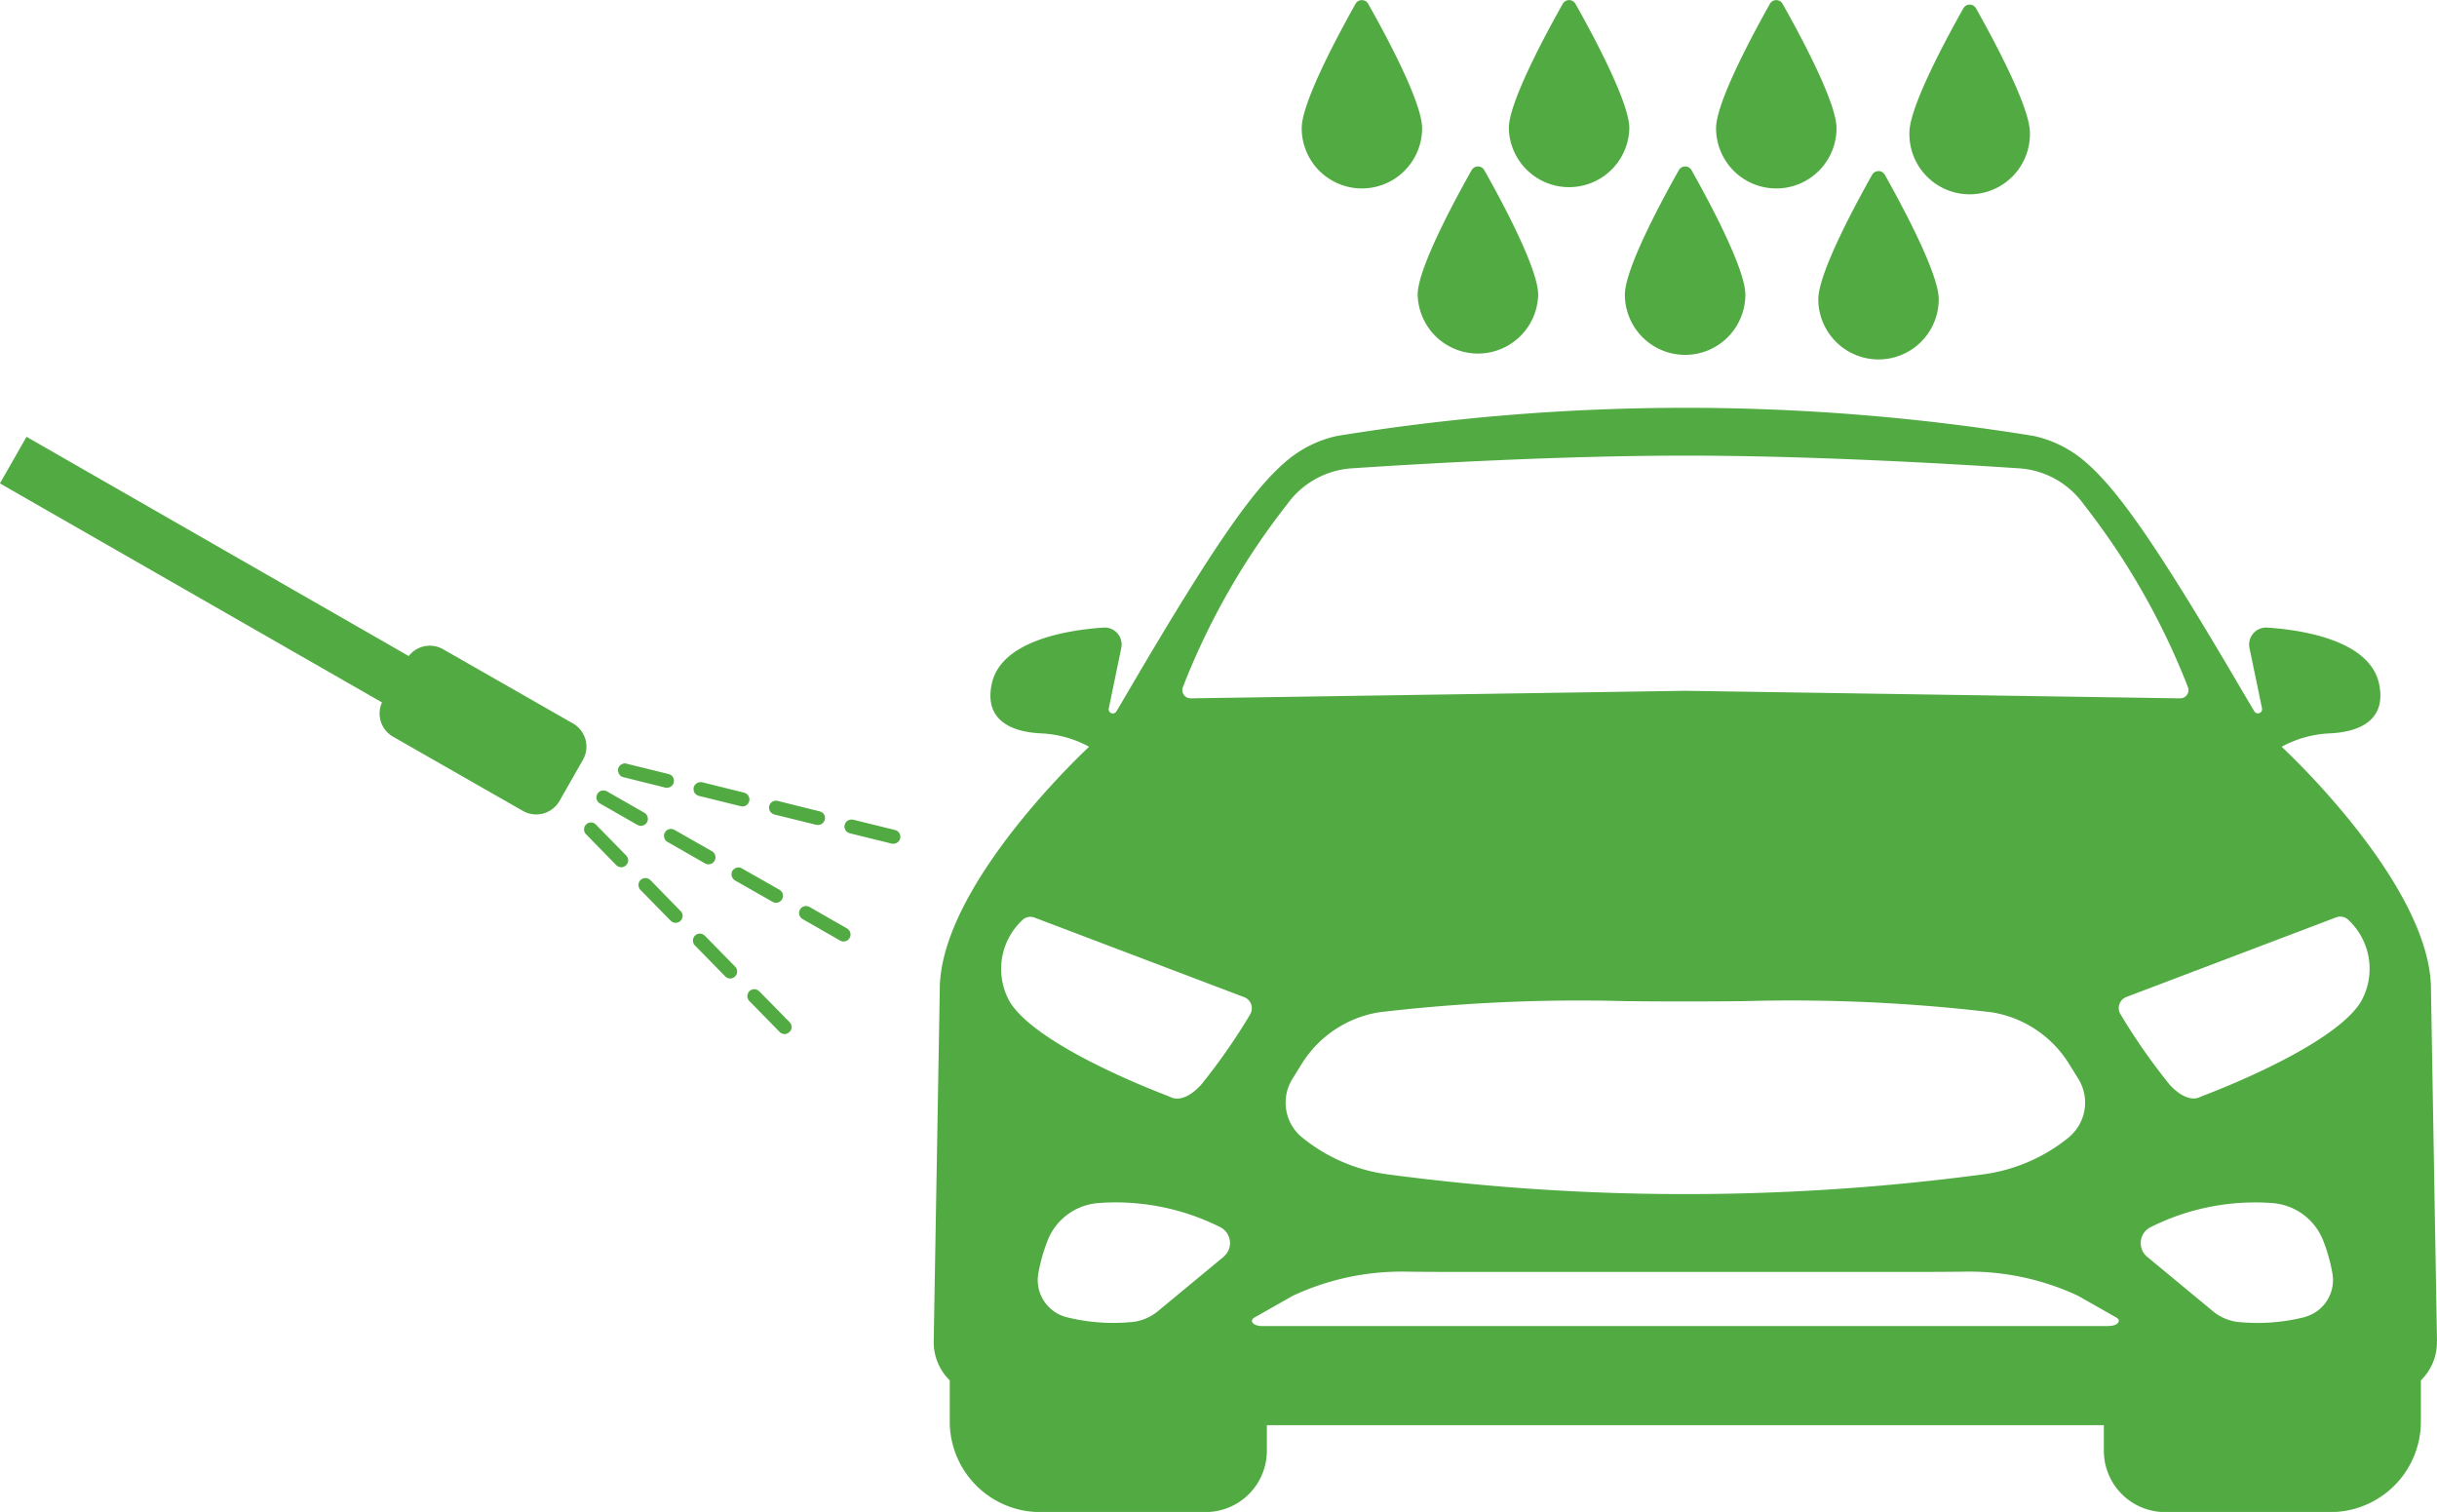
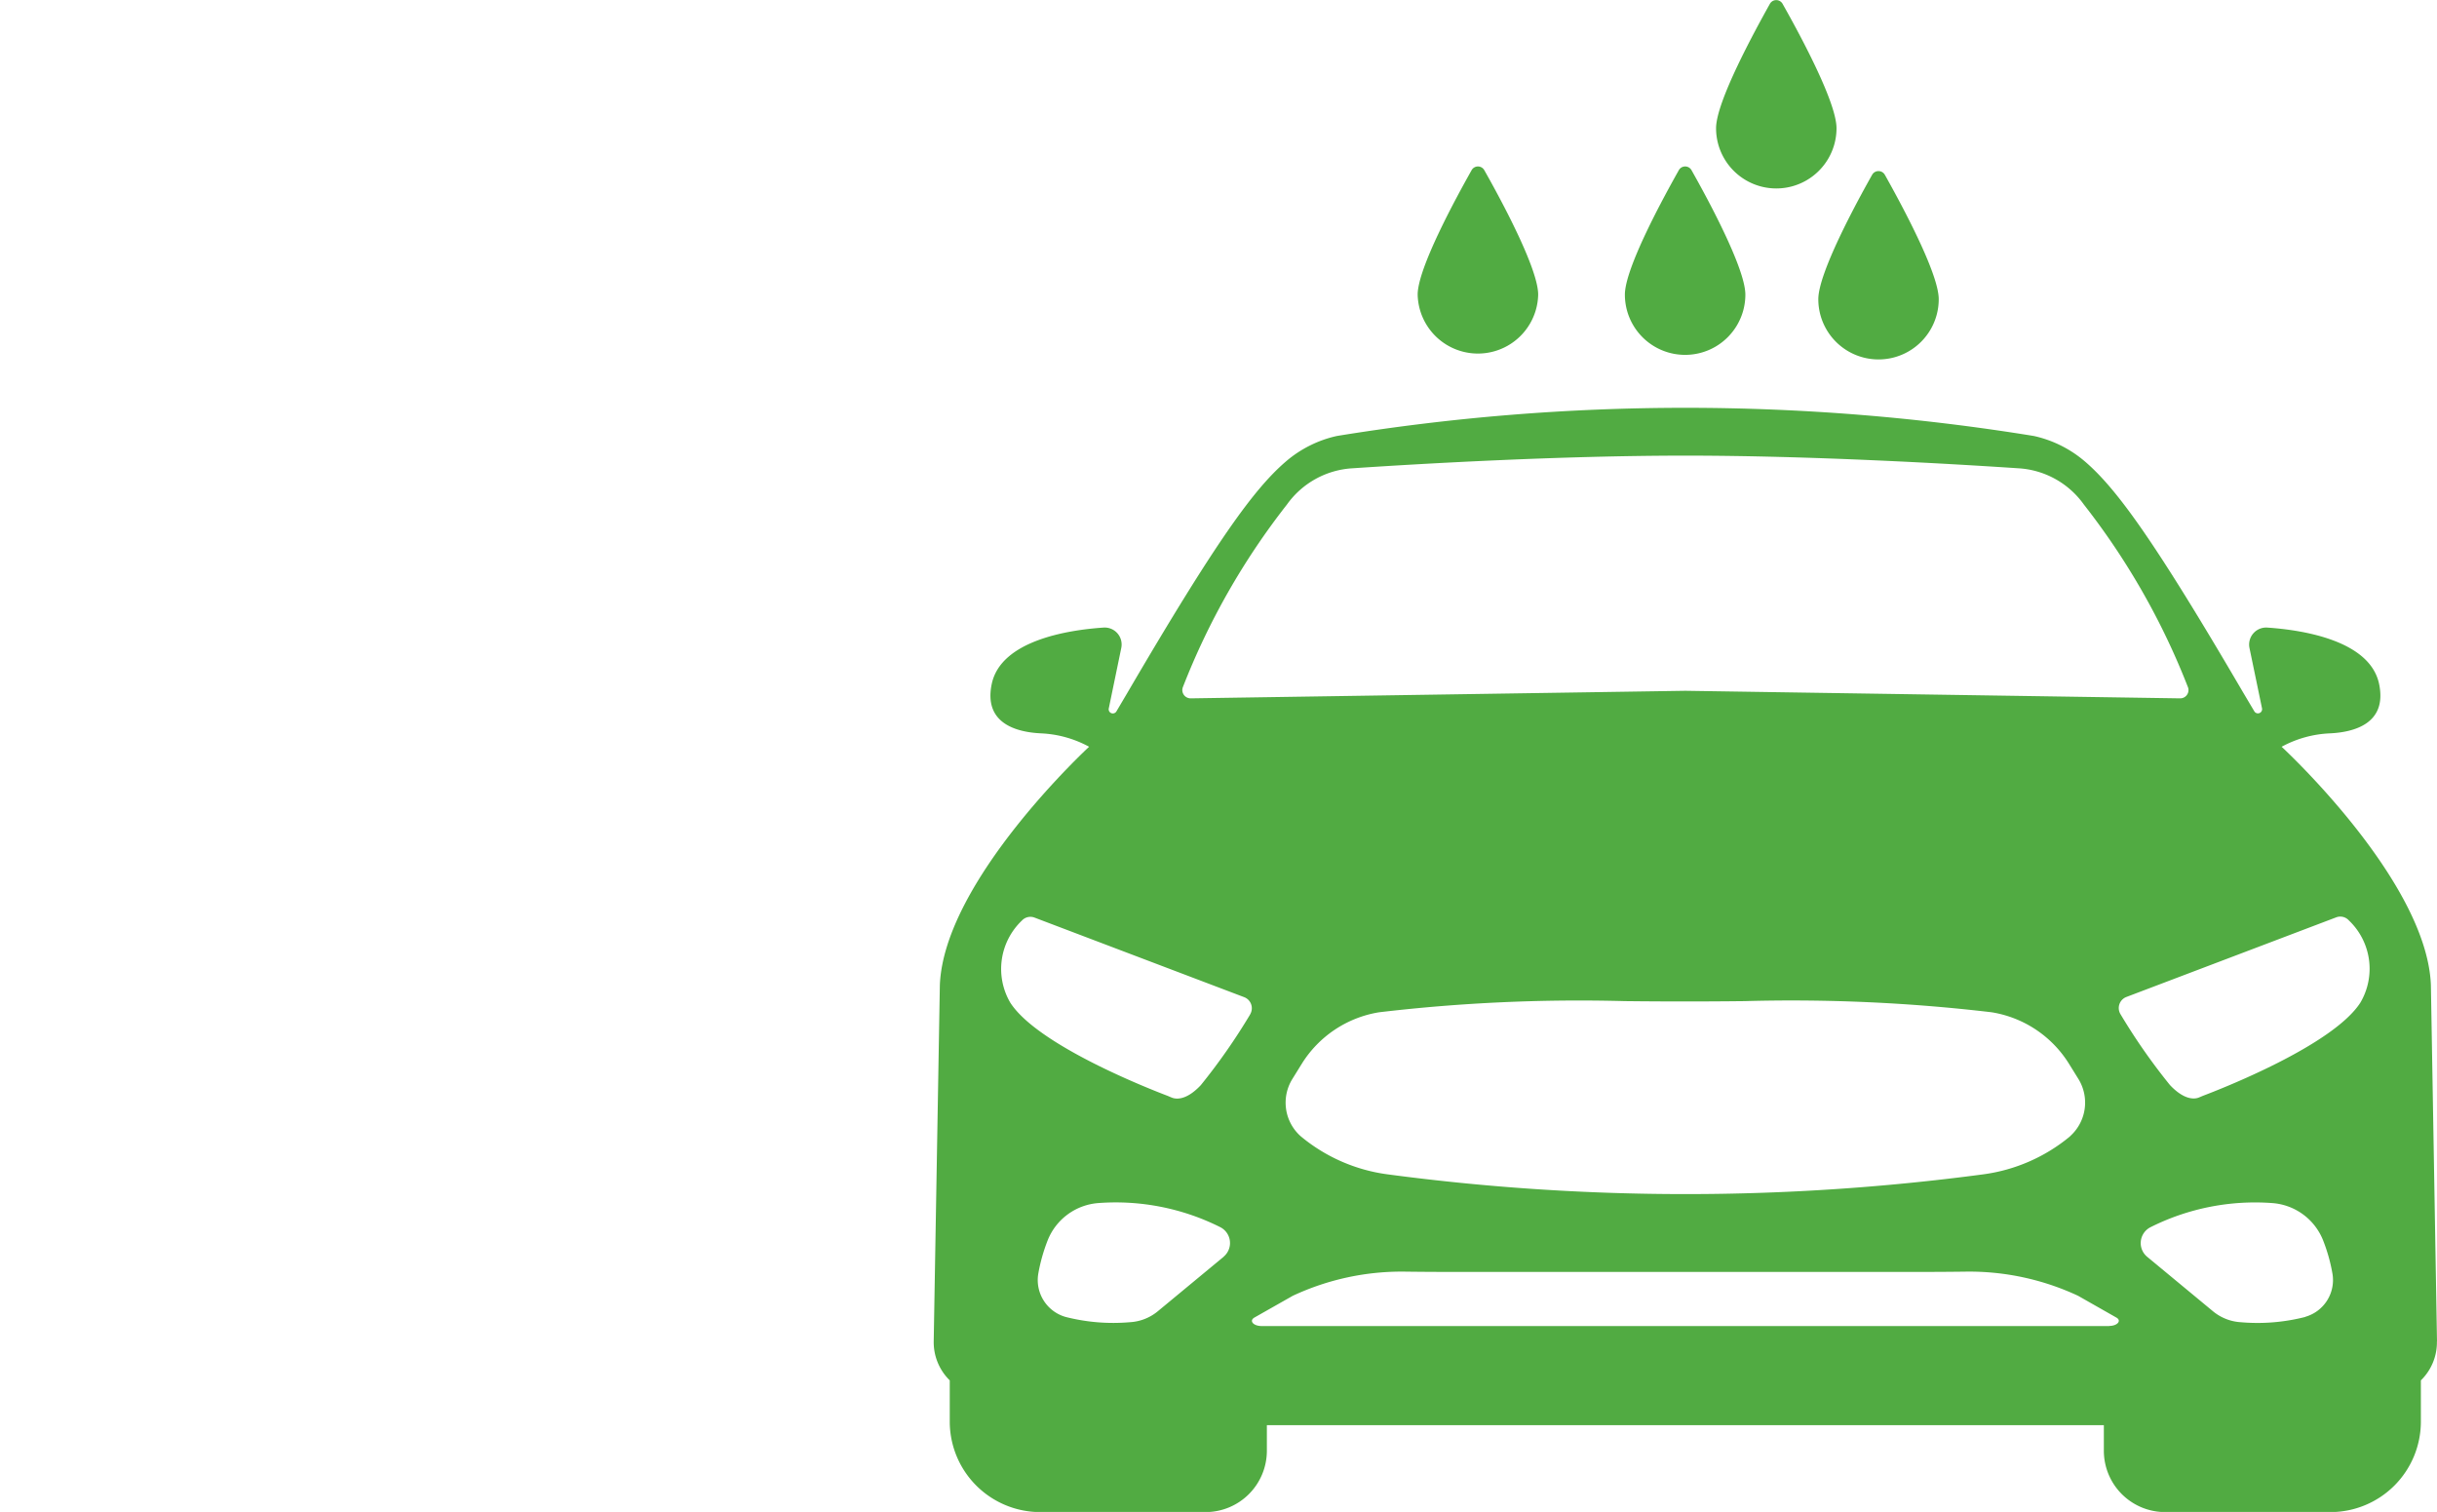
<svg xmlns="http://www.w3.org/2000/svg" width="82.207" height="51" viewBox="0 0 82.207 51">
  <g id="Group_94" data-name="Group 94" transform="translate(-999.951 -294.275)">
    <g id="Group_92" data-name="Group 92" transform="translate(999.951 309.006)">
-       <path id="Path_108" data-name="Path 108" d="M1030.2,318.15a.429.429,0,0,0-.056-.021l-1.416-.349a.245.245,0,0,0-.09,0,.18.18,0,0,0-.085.031.226.226,0,0,0-.07.06.26.26,0,0,0-.043.175.24.24,0,0,0,.032.086.207.207,0,0,0,.061.068.268.268,0,0,0,.083.039l1.415.349a.192.192,0,0,0,.093,0,.185.185,0,0,0,.083-.031.194.194,0,0,0,.069-.06.23.23,0,0,0,.039-.083.24.24,0,0,0-.013-.153A.251.251,0,0,0,1030.2,318.15Zm-2.546-.63a.314.314,0,0,0-.058-.021l-1.415-.352a.239.239,0,0,0-.175.028.267.267,0,0,0-.069.061.327.327,0,0,0-.039.083.2.2,0,0,0,0,.092.282.282,0,0,0,.029.088.256.256,0,0,0,.063.065.225.225,0,0,0,.083.042l1.415.349a.413.413,0,0,0,.092,0,.2.2,0,0,0,.086-.032.179.179,0,0,0,.068-.061.216.216,0,0,0,.039-.081.264.264,0,0,0-.011-.154A.244.244,0,0,0,1027.657,317.519Zm-2.546-.627a.222.222,0,0,0-.057-.024l-1.416-.351a.23.23,0,0,0-.092,0,.193.193,0,0,0-.086.033.241.241,0,0,0-.068.061.221.221,0,0,0-.038.082.205.205,0,0,0,0,.092.21.21,0,0,0,.029.086.2.2,0,0,0,.063.065.188.188,0,0,0,.083.04l1.413.349a.261.261,0,0,0,.093.006.2.2,0,0,0,.085-.032.181.181,0,0,0,.068-.061.277.277,0,0,0,.039-.082.222.222,0,0,0-.013-.15A.24.24,0,0,0,1025.111,316.892Zm-25.16-10.455,12.889,7.388a.9.9,0,0,0,.377,1.158l4.375,2.5a.906.906,0,0,0,1.237-.338l.787-1.38a.9.9,0,0,0-.338-1.233l-4.375-2.5a.9.9,0,0,0-1.162.228l-12.893-7.395Zm22.611,9.824a.176.176,0,0,0-.057-.021l-1.415-.349a.208.208,0,0,0-.093-.008.4.4,0,0,0-.085.035.306.306,0,0,0-.067.06.219.219,0,0,0-.039.083.207.207,0,0,0,0,.092.227.227,0,0,0,.033.088.257.257,0,0,0,.059.067.284.284,0,0,0,.085.038l1.412.352a.262.262,0,0,0,.093,0,.188.188,0,0,0,.086-.029.22.22,0,0,0,.068-.061.185.185,0,0,0,.038-.082.21.21,0,0,0-.012-.149A.233.233,0,0,0,1022.562,316.26Zm-2.137.562a.206.206,0,0,0-.088-.026.262.262,0,0,0-.093.006.193.193,0,0,0-.079.039.238.238,0,0,0-.089.157.2.2,0,0,0,.005.09.232.232,0,0,0,.042.085.27.27,0,0,0,.07.06l1.263.722a.29.29,0,0,0,.089.028.2.2,0,0,0,.09-.006.23.23,0,0,0,.085-.042.3.3,0,0,0,.06-.07.3.3,0,0,0,.028-.086.284.284,0,0,0-.047-.173.275.275,0,0,0-.071-.061Zm2.279,1.3a.251.251,0,0,0-.088-.029.2.2,0,0,0-.092.006.272.272,0,0,0-.083.04.358.358,0,0,0-.058.071.237.237,0,0,0-.029.086.22.22,0,0,0,.008.09.2.2,0,0,0,.039.082.225.225,0,0,0,.07.061l1.266.724a.211.211,0,0,0,.088.029.349.349,0,0,0,.092-.006.261.261,0,0,0,.081-.042.206.206,0,0,0,.06-.07.217.217,0,0,0,.029-.088.2.2,0,0,0-.007-.09.221.221,0,0,0-.04-.081.19.19,0,0,0-.068-.061Zm2.276,1.3a.236.236,0,0,0-.083-.032.427.427,0,0,0-.095.007.352.352,0,0,0-.081.043.249.249,0,0,0-.061.065.228.228,0,0,0-.028.089.251.251,0,0,0,.006.09.23.23,0,0,0,.043.083.263.263,0,0,0,.068.061l1.267.722a.211.211,0,0,0,.085.028.22.22,0,0,0,.095-.006.237.237,0,0,0,.079-.04.322.322,0,0,0,.061-.068.261.261,0,0,0,.029-.088.25.25,0,0,0-.007-.09.2.2,0,0,0-.042-.082.256.256,0,0,0-.067-.061Zm2.28,1.3a.239.239,0,0,0-.088-.028.219.219,0,0,0-.09.007.276.276,0,0,0-.082.038.27.27,0,0,0-.06.072.2.2,0,0,0-.029.086.241.241,0,0,0,.047.173.215.215,0,0,0,.068.06l1.266.725a.285.285,0,0,0,.088.031.292.292,0,0,0,.092-.007.255.255,0,0,0,.083-.039.388.388,0,0,0,.06-.072.211.211,0,0,0,.028-.088.248.248,0,0,0-.008-.09.158.158,0,0,0-.039-.079.212.212,0,0,0-.069-.063Zm-7.249-2.815a.215.215,0,0,0-.149-.032.235.235,0,0,0-.188.14.307.307,0,0,0-.018.089.26.26,0,0,0,.015.088.2.2,0,0,0,.05.076l1.022,1.045a.248.248,0,0,0,.164.071.215.215,0,0,0,.09-.018.235.235,0,0,0,.075-.049.267.267,0,0,0,.053-.076.188.188,0,0,0,.019-.088.234.234,0,0,0-.018-.092.262.262,0,0,0-.05-.075l-1.02-1.041A.127.127,0,0,0,1020.012,317.914Zm1.835,1.875a.21.21,0,0,0-.149-.032.231.231,0,0,0-.136.064.235.235,0,0,0-.07.164.332.332,0,0,0,.017.092.283.283,0,0,0,.051.078l1.019,1.039a.419.419,0,0,0,.076.054.306.306,0,0,0,.089.017.248.248,0,0,0,.09-.017.227.227,0,0,0,.078-.05.224.224,0,0,0,.05-.075.276.276,0,0,0,.021-.089.205.205,0,0,0-.018-.088.186.186,0,0,0-.053-.079l-1.017-1.043A.148.148,0,0,0,1021.847,319.79Zm1.838,1.874a.24.24,0,0,0-.15-.033.23.23,0,0,0-.136.067.183.183,0,0,0-.05.077.192.192,0,0,0-.019.09.252.252,0,0,0,.017.089.236.236,0,0,0,.05.075l1.02,1.041a.21.21,0,0,0,.077.053.194.194,0,0,0,.089.021.27.27,0,0,0,.093-.018.292.292,0,0,0,.074-.05.3.3,0,0,0,.053-.074.271.271,0,0,0,.018-.093.264.264,0,0,0-.017-.088.183.183,0,0,0-.05-.077l-1.021-1.042A.194.194,0,0,0,1023.685,321.664Zm1.834,1.874a.236.236,0,0,0-.146-.032.229.229,0,0,0-.136.065.17.17,0,0,0-.051.078.177.177,0,0,0-.02.089.215.215,0,0,0,.017.089.268.268,0,0,0,.05.077l1.02,1.041a.224.224,0,0,0,.074.053.432.432,0,0,0,.093.021.23.23,0,0,0,.089-.021.219.219,0,0,0,.077-.05.229.229,0,0,0,.052-.071.209.209,0,0,0,.02-.092.271.271,0,0,0-.017-.092.282.282,0,0,0-.051-.076l-1.02-1.039A.249.249,0,0,0,1025.518,323.538Z" transform="translate(-999.951 -304.863)" fill="#51ab42" />
-     </g>
-     <path id="Path_109" data-name="Path 109" d="M1035.574,298.6a2.031,2.031,0,0,1-4.062,0c0-.895,1.3-3.272,1.814-4.193a.244.244,0,0,1,.43,0C1034.275,295.324,1035.574,297.7,1035.574,298.6Z" transform="translate(12.349)" fill="#51ab42" />
-     <path id="Path_110" data-name="Path 110" d="M1040.6,298.6a2.033,2.033,0,0,1-4.065,0c0-.895,1.3-3.272,1.817-4.193a.246.246,0,0,1,.433,0C1039.3,295.324,1040.6,297.7,1040.6,298.6Z" transform="translate(14.313)" fill="#51ab42" />
+       </g>
    <path id="Path_111" data-name="Path 111" d="M1045.622,298.6a2.031,2.031,0,0,1-4.063,0c0-.895,1.3-3.272,1.814-4.193a.245.245,0,0,1,.431,0C1044.322,295.324,1045.622,297.7,1045.622,298.6Z" transform="translate(16.28)" fill="#51ab42" />
    <path id="Path_112" data-name="Path 112" d="M1038.389,302.634a2.033,2.033,0,0,1-4.065,0c0-.895,1.3-3.274,1.817-4.193a.245.245,0,0,1,.433,0C1037.094,299.36,1038.389,301.739,1038.389,302.634Z" transform="translate(13.449 1.579)" fill="#51ab42" />
    <path id="Path_113" data-name="Path 113" d="M1043.412,302.634a2.032,2.032,0,1,1-4.064,0c0-.895,1.3-3.274,1.817-4.193a.245.245,0,0,1,.433,0C1042.117,299.36,1043.412,301.739,1043.412,302.634Z" transform="translate(15.415 1.579)" fill="#51ab42" />
-     <path id="Path_114" data-name="Path 114" d="M1050.312,298.707a2.033,2.033,0,1,1-4.065,0c0-.893,1.3-3.269,1.817-4.192a.245.245,0,0,1,.431,0C1049.013,295.438,1050.312,297.814,1050.312,298.707Z" transform="translate(18.114 0.044)" fill="#51ab42" />
    <path id="Path_115" data-name="Path 115" d="M1048.1,302.745a2.031,2.031,0,1,1-4.062,0c0-.89,1.294-3.272,1.813-4.192a.246.246,0,0,1,.434,0C1046.8,299.472,1048.1,301.854,1048.1,302.745Z" transform="translate(17.25 1.623)" fill="#51ab42" />
    <g id="Group_93" data-name="Group 93" transform="translate(1031.449 308.029)">
      <path id="Path_116" data-name="Path 116" d="M1070.714,324.229c-.932,1.444-4.723,2.919-5.311,3.141l-.111.047c-.109.053-.47.152-1-.41a20.422,20.422,0,0,1-1.668-2.389.4.4,0,0,1,.2-.583l7.073-2.684a.39.39,0,0,1,.428.1A2.252,2.252,0,0,1,1070.714,324.229Zm-1.859,10.6a6.5,6.5,0,0,1-2.17.178,1.625,1.625,0,0,1-.946-.373l-2.218-1.836a.6.6,0,0,1,.108-.993,7.865,7.865,0,0,1,4.114-.817,2,2,0,0,1,1.717,1.263,5.7,5.7,0,0,1,.312,1.11A1.288,1.288,0,0,1,1068.855,334.825Zm-6.613.307h-28.588c-.286,0-.435-.181-.242-.289l1.291-.732a8.669,8.669,0,0,1,3.825-.814c.751.01,1.5.01,2.251.01h14.337c.75,0,1.5,0,2.25-.01a8.677,8.677,0,0,1,3.826.814l1.288.732C1062.672,334.951,1062.523,335.132,1062.242,335.132Zm-28.976-10.514a20.593,20.593,0,0,1-1.667,2.389c-.529.562-.888.463-1,.41-.039-.015-.074-.031-.111-.047-.589-.223-4.378-1.7-5.312-3.141a2.252,2.252,0,0,1,.388-2.774.39.39,0,0,1,.428-.1l7.073,2.684A.4.4,0,0,1,1033.266,324.618Zm-.893,8.175-2.219,1.836a1.62,1.62,0,0,1-.945.373,6.508,6.508,0,0,1-2.172-.178,1.293,1.293,0,0,1-.918-1.468,5.872,5.872,0,0,1,.313-1.11,2,2,0,0,1,1.717-1.263,7.858,7.858,0,0,1,4.114.817A.6.6,0,0,1,1032.373,332.793Zm28.55-4.061a5.782,5.782,0,0,1-2.938,1.284,76.091,76.091,0,0,1-20.076,0,5.76,5.76,0,0,1-2.937-1.284,1.516,1.516,0,0,1-.285-1.932l.31-.5a3.784,3.784,0,0,1,2.617-1.752,57.541,57.541,0,0,1,8.291-.376q2.02.023,4.037,0a57.5,57.5,0,0,1,8.336.376,3.779,3.779,0,0,1,2.617,1.752l.31.5A1.519,1.519,0,0,1,1060.923,328.732ZM1030.989,313.6a24.217,24.217,0,0,1,3.516-6.174,2.923,2.923,0,0,1,2.192-1.222c2.265-.152,6.976-.428,11.25-.428s8.985.277,11.25.428a2.919,2.919,0,0,1,2.191,1.222,24.273,24.273,0,0,1,3.516,6.174.279.279,0,0,1-.273.363l-16.684-.255-16.687.255A.28.28,0,0,1,1030.989,313.6Zm42.311,22.05-.206-12.011c-.131-3.525-5.035-8.043-5.035-8.043a3.738,3.738,0,0,1,1.622-.452c.8-.036,1.942-.317,1.668-1.656-.3-1.476-2.571-1.831-3.775-1.912a.574.574,0,0,0-.6.686l.423,2.037v0a.141.141,0,0,1-.26.1l-.374-.63c-2.966-5.071-4.257-6.869-5.344-7.8a3.952,3.952,0,0,0-1.719-.856,73.192,73.192,0,0,0-23.511,0,3.945,3.945,0,0,0-1.714.856c-1.088.931-2.381,2.728-5.348,7.8l-.372.63a.14.14,0,0,1-.259-.1v0l.421-2.037a.572.572,0,0,0-.6-.686c-1.2.081-3.47.435-3.772,1.912-.274,1.338.864,1.619,1.668,1.656a3.736,3.736,0,0,1,1.619.452s-4.9,4.517-5.035,8.043l-.207,12.011a1.8,1.8,0,0,0,.541,1.318v1.4a3.054,3.054,0,0,0,3.047,3.043h5.587a2.07,2.07,0,0,0,2.063-2.063v-.868h28.234v.868a2.069,2.069,0,0,0,2.063,2.063h5.587a3.052,3.052,0,0,0,3.044-3.043v-1.4a1.791,1.791,0,0,0,.541-1.318" transform="translate(-1022.591 -304.161)" fill="#51ab42" />
    </g>
  </g>
</svg>